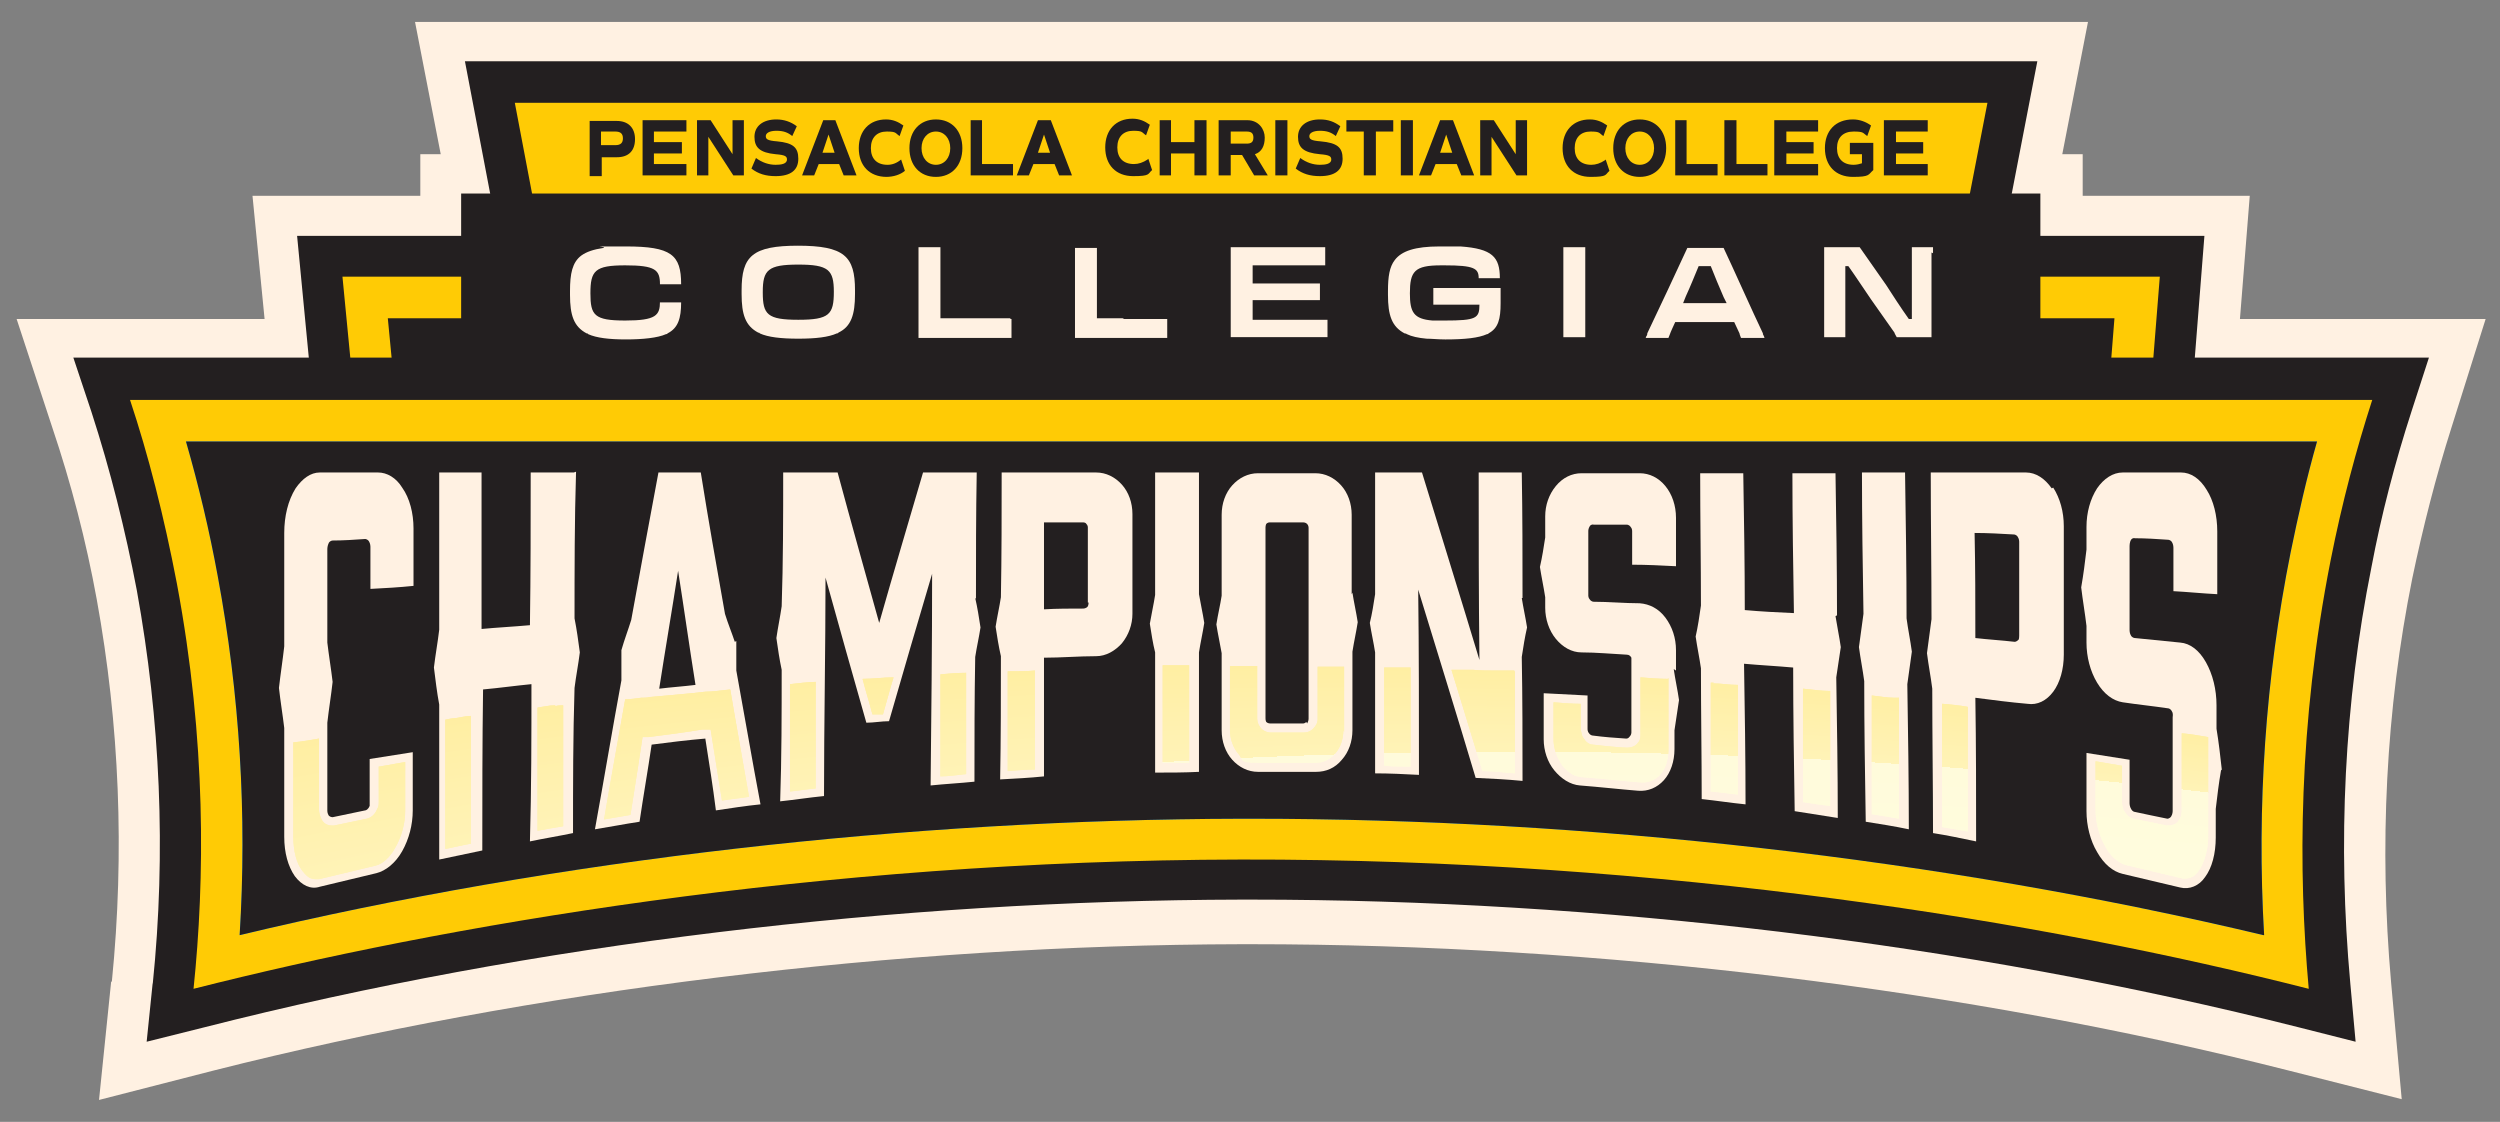
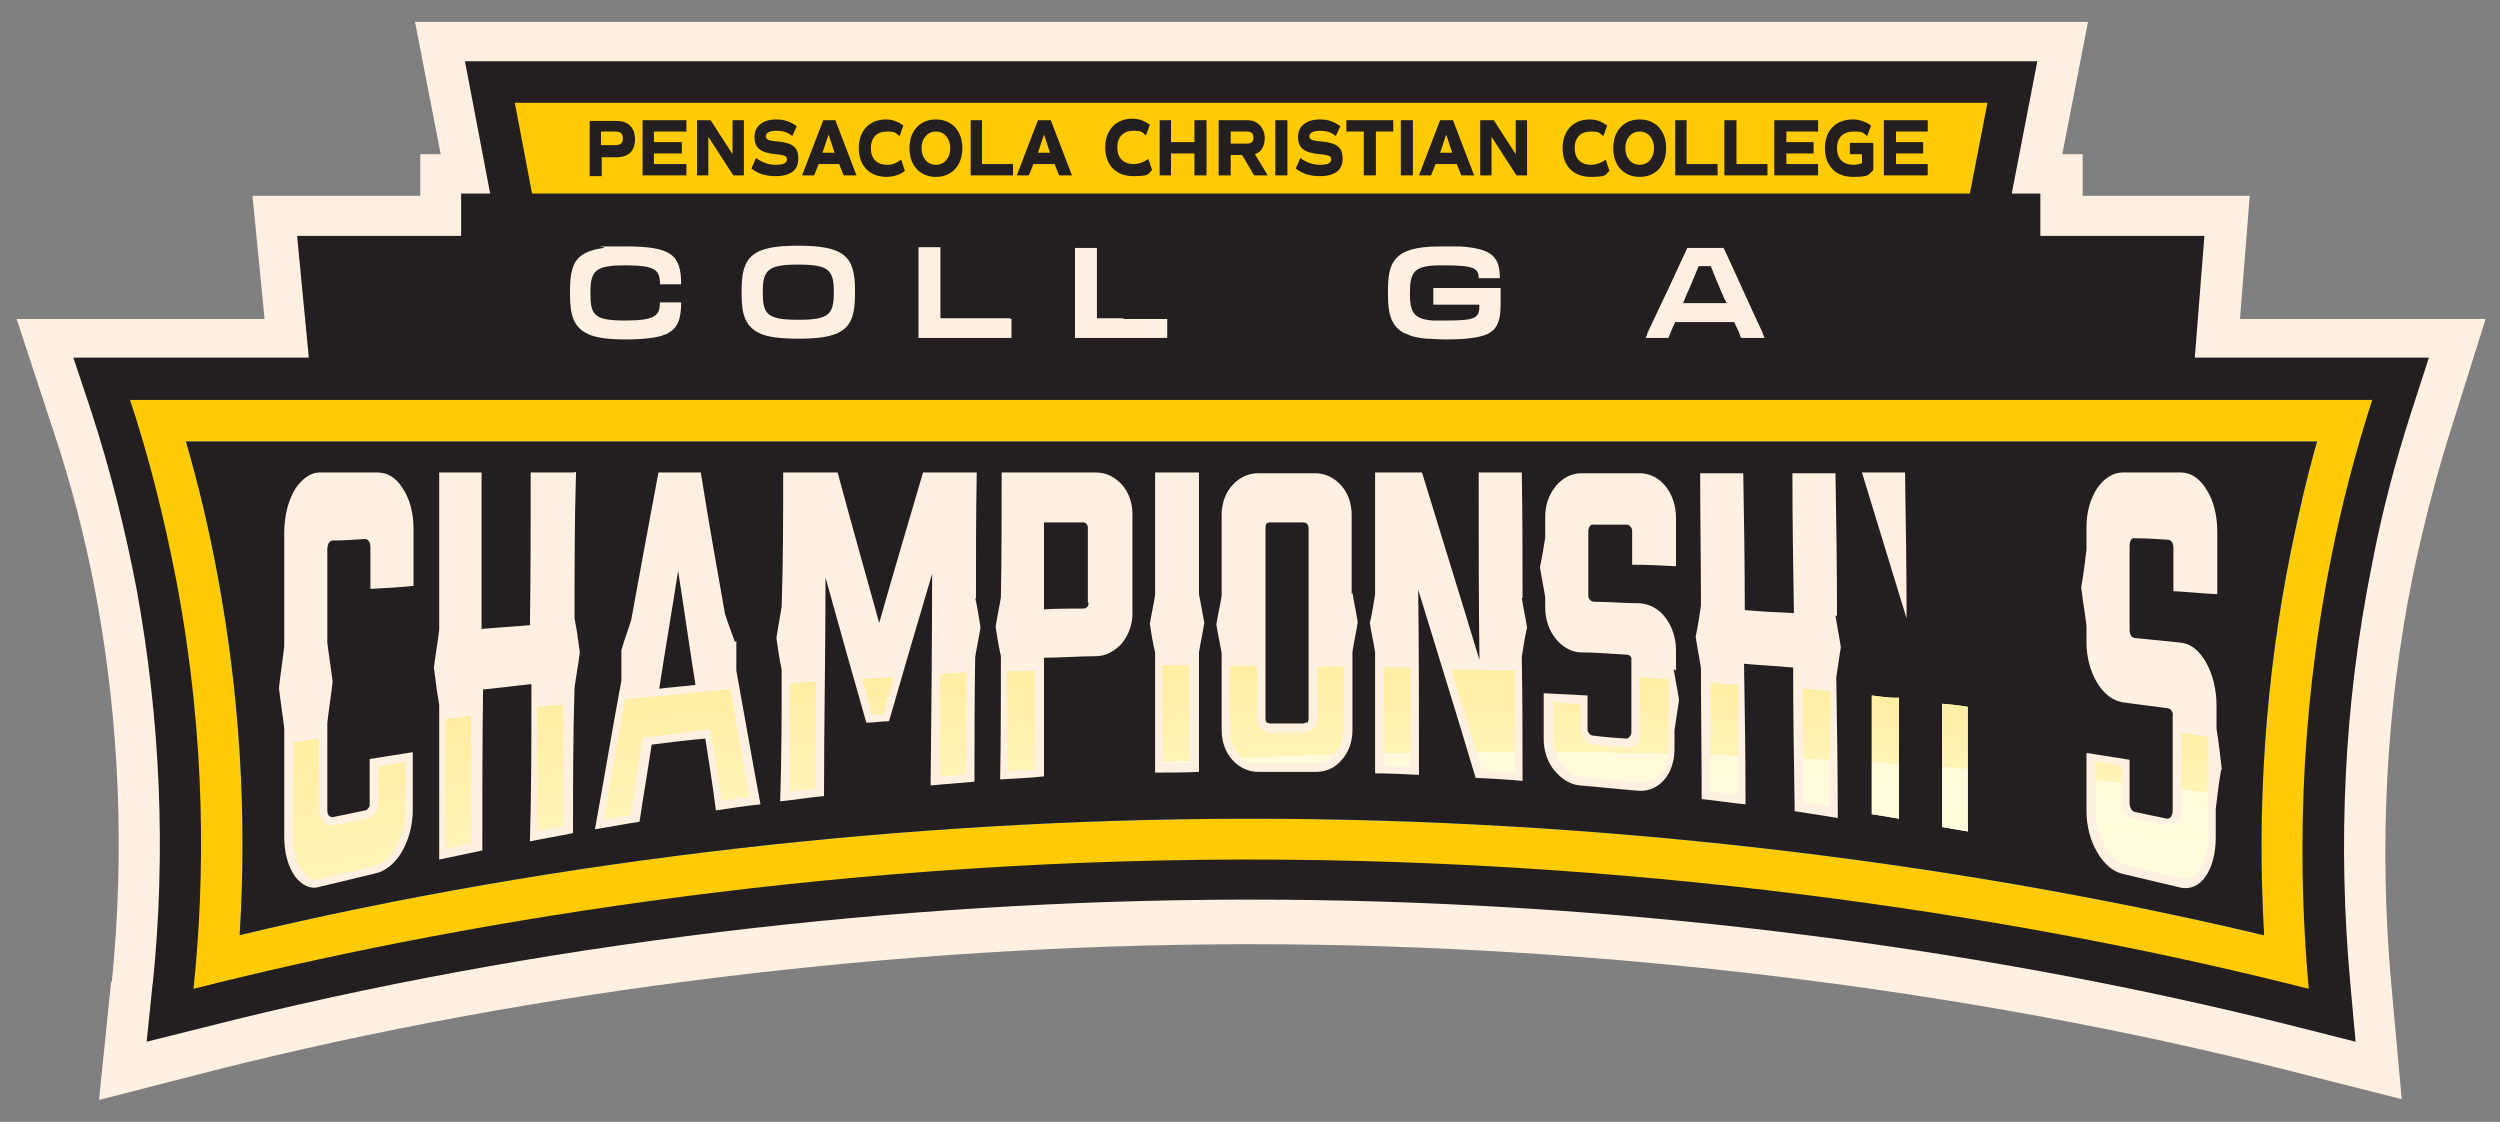
<svg xmlns="http://www.w3.org/2000/svg" id="Layer_1" version="1.1" viewBox="0 0 330.7 148.4">
  <rect x="0" y="0" width="330.7" height="148.4" fill="#808080" stroke="none" />
  <defs>
    <style>
      .st0 {
        fill: #ffcb05;
      }

      .st1 {
        fill: #61cdf5;
      }

      .st2 {
        fill: #231f20;
      }

      .st3 {
        fill: url(#radial-gradient1);
      }

      .st3, .st4, .st5 {
        isolation: isolate;
      }

      .st3, .st5 {
        mix-blend-mode: multiply;
      }

      .st6 {
        fill: #fff1e2;
      }

      .st5 {
        fill: url(#radial-gradient);
      }
    </style>
    <radialGradient id="radial-gradient" cx="-1040.1" cy="73.6" fx="-1040.1" fy="-44.1" r="121.4" gradientTransform="translate(367.5 -831.4) rotate(-90) scale(1 -2.7)" gradientUnits="userSpaceOnUse">
      <stop offset=".8" stop-color="#fffcdd" />
      <stop offset=".9" stop-color="#fefbdb" />
      <stop offset=".9" stop-color="#fef9d4" />
      <stop offset=".9" stop-color="#fef6c8" />
      <stop offset=".9" stop-color="#fef1b7" />
      <stop offset="1" stop-color="#fdeba1" />
      <stop offset="1" stop-color="#fde486" />
      <stop offset="1" stop-color="#fcdb66" />
      <stop offset="1" stop-color="#fcd141" />
      <stop offset="1" stop-color="#fccd31" />
    </radialGradient>
    <radialGradient id="radial-gradient1" cx="-1040.1" cy="73.6" fx="-1040.1" fy="-44.1" r="121.4" gradientTransform="translate(367.5 -831.4) rotate(-90) scale(1 -2.7)" gradientUnits="userSpaceOnUse">
      <stop offset=".8" stop-color="#fffcdd" />
      <stop offset=".9" stop-color="#fffbdb" />
      <stop offset=".9" stop-color="#fffad4" />
      <stop offset=".9" stop-color="#fff7c8" />
      <stop offset=".9" stop-color="#fff3b7" />
      <stop offset="1" stop-color="#ffeea1" />
      <stop offset="1" stop-color="#ffe886" />
      <stop offset="1" stop-color="#ffe065" />
      <stop offset="1" stop-color="#ffd840" />
      <stop offset="1" stop-color="#ffcf17" />
      <stop offset="1" stop-color="#ffcb05" />
    </radialGradient>
  </defs>
  <g class="st4">
    <g id="Full_Color">
      <g id="General_Mark">
        <g>
          <path class="st6" d="M14.8,129.8c1.7-17,1-34-2-50.5-1.4-7.7-3.4-15.4-5.9-22.8l-4.7-14.3h32.8l-1.6-16.3h22.2v-5.5h2.7l-3.4-17.5h221.3l-3.4,17.5h2.7v5.5h22.1l-1.3,16.3h32.5l-4.5,14.3c-2.1,6.6-3.8,13.3-5.2,20-3.5,17.4-4.4,35.5-2.8,53.5l1.4,15.4-15-3.8c-42.5-10.8-91.3-16.7-137.2-16.7h-1.3c-45.7.1-94,6.1-135.9,16.7l-15.2,3.9,1.6-15.6h0Z" />
          <g>
            <polygon class="st2" points="68.9 46.9 61.5 8.1 269.5 8.1 262 46.9 68.9 46.9" />
            <polygon class="st0" points="257.5 41.5 73.4 41.5 68.1 13.6 262.9 13.6 257.5 41.5" />
            <polygon class="st2" points="46 100.9 39.3 31.2 291.6 31.2 286.1 100.9 46 100.9" />
-             <polygon class="st0" points="51 95.5 45.3 36.6 285.7 36.6 281 95.5 51 95.5" />
            <polygon class="st2" points="279.7 42.1 51.3 42.1 55.9 90 275.9 90 279.7 42.1" />
            <path class="st2" d="M20.2,130.2c1.8-17.5,1-35-2.1-52.1-1.5-7.9-3.5-15.9-6-23.6l-2.4-7.2h311.6l-2.3,7.1c-2.2,6.8-4,13.7-5.3,20.6-3.6,18-4.5,36.5-2.8,55.1l.7,7.7-7.5-1.9c-44.2-11.2-92.9-16.9-138.6-16.9h-1.3c-45.4.1-93.7,5.8-137.2,16.9l-7.6,1.9.8-7.8h0Z" />
            <path class="st0" d="M313.8,52.9c-2.1,6.5-4,13.6-5.5,21.2-4.3,21.8-4.3,41.2-2.9,56.7-34.9-8.9-85.2-17.2-141.2-17.1-56.3.1-105.9,8.8-138.6,17.1,1.5-14.4,1.7-32.8-2.2-53.6-1.7-8.9-3.8-17.1-6.2-24.3h296.6Z" />
            <path class="st1" d="M299.4,123.7c-42.8-10.2-89.9-15.4-133.9-15.4h-1.3c-43.7.1-90.3,5.3-132.5,15.4,1-16,0-31.9-2.9-47.5-1.1-6-2.5-11.9-4.2-17.8h281.9c-1.4,4.9-2.5,9.8-3.5,14.7-3.3,16.5-4.5,33.5-3.5,50.6h0Z" />
            <path class="st2" d="M299.4,123.7c-42.8-10.2-89.9-15.4-133.9-15.4h-1.3c-43.7.1-90.3,5.3-132.5,15.4,1-16,0-31.9-2.9-47.5-1.1-6-2.5-11.9-4.2-17.8h281.9c-1.4,4.9-2.5,9.8-3.5,14.7-3.3,16.5-4.5,33.5-3.5,50.6h0Z" />
            <rect class="st2" x="61" y="25.6" width="208.9" height="24.1" />
            <g>
              <g>
                <path class="st6" d="M97.2,84.9c-.4-1.2-.9-2.4-1.3-3.7-1.1-6.2-2.2-12.4-3.2-18.7h-5.6c-1.2,6.4-2.4,12.9-3.6,19.5-.4,1.3-.9,2.6-1.3,4,0,1.3,0,2.7,0,4-1.2,6.5-2.3,13.1-3.5,19.7,1.9-.3,3.9-.7,5.9-1,.5-3.4,1.1-6.8,1.6-10.2,2.3-.3,4.7-.6,7.1-.8.5,3.2,1,6.3,1.4,9.5,2-.3,3.9-.6,5.9-.8-1.1-5.8-2.1-11.7-3.2-17.7,0-1.3,0-2.6,0-3.9h0ZM87.2,91.1c.8-5.2,1.7-10.4,2.5-15.6.8,5.1,1.5,10.1,2.3,15.1-1.6.2-3.2.3-4.8.5Z" />
                <path class="st6" d="M50.2,62.5h-7.9c-1.2,0-2.3.8-3.2,2.1-1,1.6-1.5,3.7-1.5,5.9v15c-.2,1.8-.5,3.7-.7,5.5.2,1.8.5,3.6.7,5.3v14.4c0,2.1.5,3.9,1.4,5.2.9,1.2,2.1,1.8,3.3,1.4,2.5-.6,5-1.2,7.5-1.8,1.2-.3,2.5-1.3,3.4-2.9.9-1.6,1.4-3.5,1.4-5.4,0-2.6,0-5.2,0-7.7-1.9.3-3.8.6-5.7.9,0,1.9,0,3.7,0,5.6,0,.1,0,.4,0,.6-.2.5-.5.6-.6.6-1.4.3-2.9.6-4.3.9,0,0-.3,0-.5-.2-.2-.3-.2-.6-.2-.7,0-3.9,0-7.7,0-11.6.2-1.8.5-3.6.7-5.4-.2-1.7-.5-3.5-.7-5.2,0-4.1,0-8.3,0-12.4,0,0,0-.4.2-.8.2-.3.5-.3.5-.3,1.4,0,2.9-.1,4.3-.2,0,0,.3,0,.5.3.2.3.2.7.2.7,0,1.9,0,3.7,0,5.6,1.9-.1,3.8-.2,5.7-.4,0-2.5,0-5,0-7.6,0-2-.5-4-1.5-5.4-.8-1.3-2-2-3.2-2h0Z" />
                <path class="st6" d="M75.9,62.5h-5.7c0,6.7,0,13.4-.1,20.2-2.2.2-4.3.3-6.4.5v-20.7h-5.6c0,6.9,0,13.9,0,20.8-.2,1.7-.5,3.3-.7,5,.2,1.6.4,3.3.7,4.9,0,6.9,0,13.7,0,20.5,1.9-.4,3.8-.8,5.7-1.2,0-7.1,0-14.2.1-21.3,2.2-.2,4.3-.5,6.4-.7,0,6.9,0,13.8-.2,20.8,1.9-.4,3.8-.7,5.7-1.1,0-6.4,0-12.8.2-19.2.2-1.6.5-3.1.7-4.7-.2-1.5-.4-3-.7-4.5,0-6.5,0-13,.2-19.4h0Z" />
                <path class="st6" d="M129.1,79.2c0-5.6,0-11.1.1-16.7h-7.1c-1.9,6.5-3.9,13.2-5.8,19.9-1.8-6.5-3.7-13.2-5.5-19.9h-7.2c0,5.9,0,11.8-.2,17.7-.2,1.4-.5,2.8-.7,4.2.2,1.4.4,2.8.7,4.2,0,5.8,0,11.6-.2,17.4,1.9-.2,3.8-.5,5.8-.7,0-9.6.2-19.3.2-28.9,1.8,6.5,3.6,12.9,5.4,19.2,1,0,2-.2,3-.2,1.9-6.6,3.8-13.1,5.7-19.5,0,9.3-.1,18.6-.2,28,1.9-.2,3.9-.3,5.8-.5,0-5.5,0-11,.1-16.5.2-1.3.5-2.6.7-3.9-.2-1.3-.4-2.6-.7-3.9h0Z" />
                <path class="st6" d="M145.1,62.5h-12.6c0,5.5,0,11-.1,16.5-.2,1.3-.5,2.6-.7,3.9.2,1.3.4,2.6.7,3.9,0,5.4,0,10.9-.1,16.3,1.9-.1,3.9-.2,5.8-.4,0-5.2,0-10.5,0-15.7,2.3,0,4.6-.2,6.9-.2,1.3,0,2.5-.7,3.4-1.7.9-1.1,1.4-2.5,1.4-3.9,0-4.4,0-8.8,0-13.2,0-1.5-.5-2.9-1.4-3.9s-2.1-1.6-3.4-1.6h0ZM144,79.7c0,0,0,.3-.1.5-.2.3-.6.3-.6.3-1.7,0-3.5,0-5.2.1,0-3.8,0-7.7,0-11.5,1.7,0,3.5,0,5.2,0,0,0,.3,0,.4.2.2.2.2.4.2.5,0,3.3,0,6.6,0,9.9h0Z" />
                <path class="st6" d="M158.5,62.5h-5.7c0,5.4,0,10.8,0,16.2-.2,1.3-.5,2.6-.7,3.8.2,1.3.4,2.6.7,3.8,0,5.3,0,10.6,0,15.9,1.9,0,3.9,0,5.8-.1,0-5.3,0-10.6,0-15.8.2-1.3.5-2.6.7-3.9-.2-1.3-.5-2.6-.7-3.8,0-5.3,0-10.7,0-16.1h0Z" />
                <path class="st6" d="M178.8,78.6c0-3.5,0-7,0-10.5,0-1.5-.5-2.9-1.4-3.9-.9-1-2.1-1.6-3.4-1.6h-7.6c-1.3,0-2.5.6-3.4,1.6-.9,1-1.4,2.4-1.4,3.9v10.7c-.2,1.3-.5,2.5-.7,3.8.2,1.3.5,2.6.7,3.8v10.2c0,1.5.5,2.9,1.4,3.9.9,1,2.1,1.6,3.4,1.6,2.6,0,5.1,0,7.7,0,1.3,0,2.5-.5,3.4-1.6.9-1,1.4-2.4,1.4-3.9,0-3.5,0-6.9,0-10.4.2-1.3.5-2.6.7-3.9-.2-1.3-.5-2.6-.7-3.9h0ZM172.8,95.5c-.2.2-.4.2-.4.2-1.5,0-2.9,0-4.4,0,0,0-.3,0-.5-.2-.1-.2-.1-.4-.1-.5v-25.2c0,0,0-.3.1-.5.2-.2.4-.2.5-.2h4.4s.3,0,.5.2c.2.2.2.5.2.5,0,8.4,0,16.8,0,25.3,0,0,0,.3-.2.6h0Z" />
                <path class="st6" d="M201.4,79.1c0-5.5,0-11-.1-16.6h-5.7c0,8.3,0,16.5.1,24.8-2.5-8.3-5.1-16.6-7.6-24.8h-6.2c0,5.4,0,10.8,0,16.1-.2,1.3-.4,2.6-.7,3.8.2,1.3.5,2.6.7,3.9,0,5.3,0,10.7,0,16,1.9,0,3.9.1,5.8.2,0-8.2,0-16.4-.1-24.5,2.5,8.2,5.1,16.5,7.6,24.9,2.1.1,4.2.2,6.2.4,0-5.5,0-10.9-.1-16.4.2-1.3.4-2.6.7-3.9-.2-1.3-.5-2.6-.7-3.9h0Z" />
                <path class="st6" d="M221.7,88.7c0-.9,0-1.8,0-2.7,0-1.6-.5-3.1-1.4-4.3-.9-1.2-2.1-1.8-3.4-1.9-2,0-4.1-.2-6.1-.2,0,0-.3,0-.5-.3-.2-.2-.2-.5-.2-.5,0-2.9,0-5.8,0-8.6,0,0,0-.3.2-.6.2-.3.5-.2.5-.2,1.5,0,2.9,0,4.4,0,0,0,.3,0,.5.3.2.2.2.5.2.6,0,1.5,0,2.9,0,4.4,1.9,0,3.9.1,5.8.2,0-2.1,0-4.2,0-6.4,0-1.6-.5-3.1-1.4-4.2s-2.1-1.7-3.4-1.7h-7.7c-1.3,0-2.5.6-3.4,1.7s-1.4,2.5-1.4,4c0,.9,0,1.8,0,2.8-.2,1.3-.4,2.6-.7,3.9.2,1.3.5,2.7.7,4v1.4c0,1.5.5,3,1.4,4.1.9,1.1,2.1,1.8,3.4,1.8,2,0,4,.2,6,.3.3,0,.5.2.6.4,0,.2,0,.4,0,.4,0,3.2,0,6.4,0,9.5,0,0,0,.3-.2.5-.2.3-.4.3-.5.3-1.5-.1-2.9-.2-4.4-.4,0,0-.3,0-.5-.3-.2-.2-.2-.5-.2-.6,0-1.5,0-2.9,0-4.4-1.9-.1-3.8-.2-5.8-.3,0,2,0,4.1,0,6.1,0,1.5.5,3,1.4,4.1s2.1,1.9,3.4,2c2.6.2,5.2.5,7.7.7,1.3.1,2.5-.4,3.4-1.4s1.4-2.5,1.4-4.1c0-.8,0-1.7,0-2.5.2-1.3.4-2.7.6-4-.2-1.4-.5-2.7-.7-4.1h0Z" />
                <path class="st6" d="M243,81.4c0-6.3-.1-12.6-.2-18.8h-5.7c0,6.2.1,12.3.2,18.5-2.2-.1-4.3-.2-6.5-.4,0-6-.1-12.1-.2-18.1h-5.7c0,5.8.1,11.7.1,17.5-.2,1.4-.4,2.8-.7,4.1.2,1.4.5,2.8.7,4.2,0,5.8.1,11.5.1,17.3,1.9.2,3.8.5,5.8.7,0-6.2-.1-12.4-.2-18.6,2.2.2,4.3.3,6.5.5,0,6.3.1,12.7.2,19,1.9.3,3.8.6,5.7.9,0-6.2-.1-12.4-.2-18.6.2-1.3.4-2.7.6-4-.2-1.4-.5-2.8-.7-4.1h0Z" />
-                 <path class="st6" d="M252.2,81.8c0-6.4-.1-12.9-.2-19.3h-5.7c0,6.2.1,12.4.2,18.7-.2,1.5-.4,2.9-.6,4.4.2,1.5.5,3,.7,4.5,0,6.2.1,12.4.2,18.6,1.9.3,3.8.6,5.7,1,0-6.4-.1-12.8-.2-19.2.2-1.4.4-2.8.6-4.3-.2-1.5-.5-2.9-.7-4.4h0Z" />
-                 <path class="st6" d="M271.4,64.6c-.9-1.3-2.1-2.1-3.4-2.1-4.2,0-8.4,0-12.6,0,0,6.5.1,12.9.1,19.4-.2,1.5-.4,3-.6,4.5.2,1.6.5,3.1.7,4.7,0,6.4.1,12.8.1,19.1,1.9.3,3.8.7,5.7,1.1,0-6.3,0-12.7-.1-19,2.3.3,4.6.6,6.9.8,1.3.2,2.5-.4,3.4-1.6.9-1.2,1.4-3,1.4-4.9,0-5.7,0-11.3,0-17,0-1.9-.5-3.7-1.4-5.1h0ZM267,84.6c-.2.3-.5.3-.5.3-1.7-.2-3.5-.3-5.2-.5,0-4.7,0-9.3-.1-13.9,1.7,0,3.5.1,5.2.2,0,0,.3,0,.5.3.2.3.2.6.2.7,0,4.1,0,8.2,0,12.4,0,0,0,.4-.1.6h0Z" />
+                 <path class="st6" d="M252.2,81.8c0-6.4-.1-12.9-.2-19.3h-5.7h0Z" />
                <path class="st6" d="M293.9,101.8c-.2-1.8-.4-3.6-.7-5.4v-3.1c0-2.1-.5-4.1-1.4-5.7s-2.1-2.5-3.4-2.6c-2-.2-4-.4-6-.6,0,0-.3,0-.5-.3-.2-.3-.2-.7-.2-.8,0-3.7,0-7.4,0-11.1,0,0,0-.5.2-.8.2-.3.5-.2.5-.2,1.5,0,2.9.1,4.4.2,0,0,.3,0,.5.3.2.3.2.7.2.8,0,1.9,0,3.8,0,5.7,1.9.1,3.8.3,5.8.4v-8.3c0-2.1-.5-4.1-1.4-5.5-.9-1.5-2.1-2.3-3.4-2.3h-7.7c-1.3,0-2.5.8-3.4,2.1-.9,1.4-1.4,3.2-1.4,5.1,0,1,0,2,0,3-.2,1.7-.4,3.3-.7,5,.2,1.7.5,3.4.7,5.1v2.2c0,1.9.5,3.8,1.4,5.3.9,1.5,2.1,2.4,3.4,2.6,2,.3,4,.5,6,.8,0,0,.3,0,.5.4.2.3.1.7.1.8,0,4.1,0,8.2,0,12.4,0,0,0,.4-.2.7-.2.3-.5.3-.5.3-1.5-.3-2.9-.6-4.3-.9,0,0-.3,0-.5-.4-.2-.3-.2-.7-.2-.8,0-1.9,0-3.8,0-5.7-1.9-.3-3.8-.6-5.7-.9,0,2.6,0,5.1,0,7.7,0,1.9.5,3.9,1.4,5.4.9,1.6,2.1,2.6,3.4,2.9,2.5.6,5.1,1.2,7.6,1.8,1.2.3,2.5-.2,3.3-1.4.9-1.2,1.4-3.1,1.4-5.2v-3.8c.2-1.7.4-3.4.7-5.1h0Z" />
              </g>
              <path class="st5" d="M186.6,88.3v13.1c-1.1,0-2.3,0-3.5-.1v-13c.7,0,1.4,0,2.1,0,.5,0,.9,0,1.4,0h0ZM99.1,105.4c-1.2.2-2.4.3-3.6.5l-1.5-9.4h-1.1c-2.4.4-4.7.7-7.1,1h-.8c0,.1-1.1,7.2-1.6,10.3-1.2.2-2.3.4-3.5.6.9-5.4,1.9-10.7,2.8-15.9.7,0,1.4-.1,2.1-.2.4,0,.8,0,1.2-.1h0s5.8-.5,7.3-.7h0c1.1,0,2.2-.2,3.3-.3.8,4.8,1.7,9.6,2.5,14.3h0ZM50.1,101.4v4.6c0,.4,0,.7-.2,1-.3.8-.9,1.2-1.4,1.3l-4.3.9h-.2s-.1,0-.1,0c-.5,0-1-.2-1.3-.7-.3-.5-.4-1.1-.4-1.4v-9.4c-1.1.2-2.3.4-3.4.5v12.5c0,1.8.4,3.5,1.2,4.5.4.5.9,1.1,1.7,1.1s.3,0,.5,0c2.5-.6,5-1.2,7.5-1.8.9-.2,1.9-1.1,2.6-2.4.8-1.4,1.3-3.1,1.3-4.9v-6.4c-1.1.2-2.3.4-3.4.6h0ZM58.9,95.1v17.2c1.1-.2,2.2-.5,3.4-.7v-16.9c-.6,0-1.4.2-2.1.3-.4,0-.8.1-1.3.2ZM73.4,93.3c-.8,0-1.6.2-2.3.3v16.3c1-.2,2.2-.4,3.4-.6v-16c-.3,0-.7,0-1,.1h0ZM104.5,90.4v14.3c1.1-.1,2.2-.3,3.4-.4v-14.1c.1,0,0,0,0,0-1.1,0-2.3.2-3.4.3ZM115.5,94.5h1.3c.5-1.7.9-3.3,1.4-4.9-1.4,0-2.7.2-4.1.2.4,1.6.9,3.1,1.3,4.7h0ZM124.4,89.2v13.5c1.1,0,2.3-.2,3.4-.3v-13.4c-1.1,0-2.3.1-3.4.2h0ZM136.9,88.6v13.2c-1.2,0-2.4.1-3.6.2v-13.2c.2,0,.2,0,.3,0,1.1,0,2.2,0,3.3-.1h0ZM156.4,88c-.9,0-1.7,0-2.6,0v12.9c1.1,0,2.3,0,3.5,0v-12.9c-.3,0-.6,0-.9,0h0ZM177.7,96.6c0,1.2-.4,2.3-1.1,3.1-.7.8-1.6,1.2-2.5,1.2h0c-2.6,0-5.1,0-7.7,0s-1.9-.4-2.6-1.2c-.7-.8-1.1-2-1.1-3.1v-8.5h3.6v6.9c0,.4.1.8.4,1.2.3.4.8.7,1.4.7h0c1.5,0,4.4,0,4.4,0,.5,0,.9-.2,1.2-.5.4-.4.6-.8.6-1.3v-6.9s1,0,1,0c.9,0,1.7,0,2.5,0v8.6s0,0,0,0ZM200.3,88.7c-.2,0-.4,0-.6,0-.6,0-1.2,0-1.8,0-1,0-2.1,0-3.1-.1-.9,0-1.9,0-2.8,0,1.4,4.5,2.7,8.9,4.1,13.4,1.4,0,2.9.2,4.3.3v-13.4c0,0,0,0,0,0ZM220.6,89.8c-1.2,0-2.4-.1-3.6-.2v7.5c0,.4,0,.8-.3,1.1-.3.5-.9.7-1.5.7s-2.9-.2-4.5-.4c-.4,0-.9-.3-1.1-.7-.4-.4-.4-.9-.5-1.3v-3.4c-1.2,0-2.4-.1-3.6-.2v4.9c0,1.3.5,2.5,1.2,3.5.7.9,1.7,1.5,2.6,1.5,2.6.2,5.2.5,7.8.7.1,0,.2,0,.3,0,.8,0,1.6-.4,2.2-1,.7-.8,1.1-2,1.1-3.3v-9.5c0,0,0,0,0,0ZM226.7,90.3c-.1,0-.2,0-.4,0v14.4c1.3.1,2.5.3,3.6.4v-14.5c-1.2,0-2.2-.2-3.3-.2ZM242,91.4c-1.2,0-2.3-.2-3.5-.3v15c1.3.2,2.5.4,3.6.5v-15.2c-.1,0-.1,0-.1,0ZM251.1,92.3c-.2,0-.3,0-.5,0-1,0-2-.2-3-.3v15.7c1.3.2,2.5.4,3.6.6v-16c-.1,0-.1,0-.1,0ZM260.4,110c-1.2-.2-2.3-.4-3.5-.6v-16.3s0,0,.1,0c1.1.1,2.2.2,3.3.4v16.5q.1,0,.1,0ZM288.6,97v10.1c0,.3,0,.8-.3,1.3-.3.5-.8.8-1.4.8h-.3c-1.4-.3-2.9-.6-4.4-.9-.5-.1-.9-.5-1.2-1-.3-.5-.3-1-.3-1.3v-4.7c-1.2-.2-2.3-.4-3.5-.6v6.4c0,1.7.5,3.5,1.3,4.9.7,1.3,1.7,2.1,2.6,2.4,2.5.6,5.1,1.2,7.6,1.8.2,0,.3,0,.5,0,.8,0,1.4-.6,1.7-1.1.7-1,1.2-2.7,1.2-4.5v-13.1c-1.2-.2-2.3-.4-3.5-.5h0Z" />
              <path class="st3" d="M186.6,88.3v13.1c-1.1,0-2.3,0-3.5-.1v-13c.7,0,1.4,0,2.1,0,.5,0,.9,0,1.4,0h0ZM99.1,105.4c-1.2.2-2.4.3-3.6.5l-1.5-9.4h-1.1c-2.4.4-4.7.7-7.1,1h-.8c0,.1-1.1,7.2-1.6,10.3-1.2.2-2.3.4-3.5.6.9-5.4,1.9-10.7,2.8-15.9.7,0,1.4-.1,2.1-.2.4,0,.8,0,1.2-.1h0s5.8-.5,7.3-.7h0c1.1,0,2.2-.2,3.3-.3.8,4.8,1.7,9.6,2.5,14.3h0ZM50.1,101.4v4.6c0,.4,0,.7-.2,1-.3.8-.9,1.2-1.4,1.3l-4.3.9h-.2s-.1,0-.1,0c-.5,0-1-.2-1.3-.7-.3-.5-.4-1.1-.4-1.4v-9.4c-1.1.2-2.3.4-3.4.5v12.5c0,1.8.4,3.5,1.2,4.5.4.5.9,1.1,1.7,1.1s.3,0,.5,0c2.5-.6,5-1.2,7.5-1.8.9-.2,1.9-1.1,2.6-2.4.8-1.4,1.3-3.1,1.3-4.9v-6.4c-1.1.2-2.3.4-3.4.6h0ZM58.9,95.1v17.2c1.1-.2,2.2-.5,3.4-.7v-16.9c-.6,0-1.4.2-2.1.3-.4,0-.8.1-1.3.2ZM73.4,93.3c-.8,0-1.6.2-2.3.3v16.3c1-.2,2.2-.4,3.4-.6v-16c-.3,0-.7,0-1,.1h0ZM104.5,90.4v14.3c1.1-.1,2.2-.3,3.4-.4v-14.1c.1,0,0,0,0,0-1.1,0-2.3.2-3.4.3ZM115.5,94.5h1.3c.5-1.7.9-3.3,1.4-4.9-1.4,0-2.7.2-4.1.2.4,1.6.9,3.1,1.3,4.7h0ZM124.4,89.2v13.5c1.1,0,2.3-.2,3.4-.3v-13.4c-1.1,0-2.3.1-3.4.2h0ZM136.9,88.6v13.2c-1.2,0-2.4.1-3.6.2v-13.2c.2,0,.2,0,.3,0,1.1,0,2.2,0,3.3-.1h0ZM156.4,88c-.9,0-1.7,0-2.6,0v12.9c1.1,0,2.3,0,3.5,0v-12.9c-.3,0-.6,0-.9,0h0ZM177.7,96.6c0,1.2-.4,2.3-1.1,3.1-.7.8-1.6,1.2-2.5,1.2h0c-2.6,0-5.1,0-7.7,0s-1.9-.4-2.6-1.2c-.7-.8-1.1-2-1.1-3.1v-8.5h3.6v6.9c0,.4.1.8.4,1.2.3.4.8.7,1.4.7h0c1.5,0,4.4,0,4.4,0,.5,0,.9-.2,1.2-.5.4-.4.6-.8.6-1.3v-6.9s1,0,1,0c.9,0,1.7,0,2.5,0v8.6s0,0,0,0ZM200.3,88.7c-.2,0-.4,0-.6,0-.6,0-1.2,0-1.8,0-1,0-2.1,0-3.1-.1-.9,0-1.9,0-2.8,0,1.4,4.5,2.7,8.9,4.1,13.4,1.4,0,2.9.2,4.3.3v-13.4c0,0,0,0,0,0ZM220.6,89.8c-1.2,0-2.4-.1-3.6-.2v7.5c0,.4,0,.8-.3,1.1-.3.5-.9.7-1.5.7s-2.9-.2-4.5-.4c-.4,0-.9-.3-1.1-.7-.4-.4-.4-.9-.5-1.3v-3.4c-1.2,0-2.4-.1-3.6-.2v4.9c0,1.3.5,2.5,1.2,3.5.7.9,1.7,1.5,2.6,1.5,2.6.2,5.2.5,7.8.7.1,0,.2,0,.3,0,.8,0,1.6-.4,2.2-1,.7-.8,1.1-2,1.1-3.3v-9.5c0,0,0,0,0,0ZM226.7,90.3c-.1,0-.2,0-.4,0v14.4c1.3.1,2.5.3,3.6.4v-14.5c-1.2,0-2.2-.2-3.3-.2ZM242,91.4c-1.2,0-2.3-.2-3.5-.3v15c1.3.2,2.5.4,3.6.5v-15.2c-.1,0-.1,0-.1,0ZM251.1,92.3c-.2,0-.3,0-.5,0-1,0-2-.2-3-.3v15.7c1.3.2,2.5.4,3.6.6v-16c-.1,0-.1,0-.1,0ZM260.4,110c-1.2-.2-2.3-.4-3.5-.6v-16.3s0,0,.1,0c1.1.1,2.2.2,3.3.4v16.5q.1,0,.1,0ZM288.6,97v10.1c0,.3,0,.8-.3,1.3-.3.5-.8.8-1.4.8h-.3c-1.4-.3-2.9-.6-4.4-.9-.5-.1-.9-.5-1.2-1-.3-.5-.3-1-.3-1.3v-4.7c-1.2-.2-2.3-.4-3.5-.6v6.4c0,1.7.5,3.5,1.3,4.9.7,1.3,1.7,2.1,2.6,2.4,2.5.6,5.1,1.2,7.6,1.8.2,0,.3,0,.5,0,.8,0,1.4-.6,1.7-1.1.7-1,1.2-2.7,1.2-4.5v-13.1c-1.2-.2-2.3-.4-3.5-.5h0Z" />
            </g>
            <g>
              <path class="st6" d="M87.3,39.9c0,1.8-.5,2.5-4.6,2.5s-4.6-.7-4.6-3.6h0c0-3,.6-3.7,4.6-3.7s4.6.6,4.6,2.5h2.8c0-3.9-1.3-5-7.3-5s-2.2,0-3,.2c-1.3.2-2.2.5-2.9,1-1.2.9-1.5,2.4-1.5,4.7v.5c0,2.7.5,4.2,2.2,5.1,0,0,.2,0,.2.1,1.1.5,2.8.7,5,.7s4.2-.2,5.3-.7c0,0,.2,0,.2-.1,1.4-.7,1.8-2,1.8-4.1h-2.8c0,0,0,0,0,0Z" />
              <path class="st6" d="M105.6,32.5c-6.1,0-7.5,1.4-7.5,5.9v.5c0,2.7.5,4.2,2.2,5.1,0,0,.2,0,.2.1,1.1.5,2.8.7,5.1.7s4-.2,5.1-.7c0,0,.2,0,.2-.1,1.7-.8,2.2-2.4,2.2-5.1v-.5c0-4.5-1.4-5.9-7.6-5.9h0ZM100.9,38.6c0-2.9.7-3.6,4.7-3.6s4.7.7,4.7,3.6h0c0,3-.6,3.7-4.7,3.7s-4.7-.7-4.7-3.6h0Z" />
              <path class="st6" d="M133.7,42.1c-1.4,0-3.9,0-5.7,0h-3.6v-9.4h-2.9c0,.7,0,1.3,0,2.2v7.1c0,.9,0,1.5,0,2.1,0,0,0,0,0,.1v.5h12.3v-2.5h-.2,0Z" />
              <path class="st6" d="M148.7,42.1h-3.6v-7.2c0-.7,0-1.3,0-1.8v-.3h-2.9v11.9h12.2v-2.5c-1.3,0-3.9,0-5.9,0h0Z" />
-               <path class="st6" d="M167.9,42.3h-2.2v-2.6h8.9v-2.2h-8.9v-2.4h1.7c2.2,0,5.4,0,7.9,0v-2.4h-12.5c0,.7,0,1.3,0,2.1v7.1c0,.9,0,1.5,0,2.1,0,0,0,0,0,.1v.5h12.8v-2.3c-1.9,0-5.5,0-7.8,0h0Z" />
              <path class="st6" d="M189.6,38.1v2.2h6.1c0,1.8-.4,2.1-4.6,2.1s-1.2,0-1.6,0c-2.5-.2-3-1.1-3-3.6h0c0-2.9.6-3.7,4.1-3.7.2,0,.4,0,.5,0,3.9,0,4.5.4,4.5,1.7h0c0,0,2.8,0,2.8,0,0-2.8-1-3.9-5.2-4.2-.6,0-1.4,0-2.2,0s-.4,0-.6,0c-3.2,0-5,.6-5.9,1.8-.7.9-.9,2.2-.9,4.1v.5c0,2.7.5,4.2,2.2,5.1,0,0,.2,0,.3.1.6.3,1.5.5,2.6.6.7,0,1.5.1,2.5.1,2.6,0,4.4-.2,5.5-.7,0,0,.2,0,.2-.1,1.3-.7,1.6-1.9,1.6-4v-2h-8.9,0Z" />
-               <path class="st6" d="M209.7,34.8c0-.8,0-1.4,0-2.1h-2.9c0,.7,0,1.3,0,2.1v7.1c0,.9,0,1.5,0,2.1,0,0,0,0,0,.1v.5h2.9v-.5s0,0,0-.1c0-.6,0-1.1,0-2.1v-7.1Z" />
              <path class="st6" d="M233.2,44.2s0,0,0-.1c-1.3-2.7-4.1-9-5.2-11.3h-4.8c-1.1,2.4-4,8.6-5.3,11.3,0,0,0,0,0,.1,0,.2-.2.3-.2.5h3l.2-.5h0c0-.1.7-1.6.7-1.6h7.8l.7,1.5h0c0,.1.2.6.2.6h3.1c0-.1-.1-.3-.2-.5h0ZM222.6,40.2l.4-1c.6-1.3,1.2-2.8,1.7-4h1.6c.5,1.3,1.1,2.7,1.7,4.1l.4.8h-5.8,0Z" />
-               <path class="st6" d="M255.7,33.5c0-.2,0-.5,0-.8h-2.8c0,1.3,0,3,0,4.3s0,3.7,0,5.2h-.4c-1-1.4-2.3-3.4-3-4.5l-3.5-5h-4.7c0,.7,0,1.3,0,2.2v7.1c0,1,0,1.5,0,2,0,0,0,0,0,.1v.5h2.8v-4.2c0-1.3,0-3.6,0-5.2h.4c1,1.4,2.1,3.1,3,4.4l3.1,4.4h0c0,.1.3.6.3.6h4.6v-.5s0,0,0-.1c0-.6,0-1.2,0-2.2v-7c0-.6,0-1,0-1.4h0Z" />
            </g>
          </g>
        </g>
      </g>
      <g>
        <g>
          <path class="st2" d="M79.5,20.8h2.1c1.6,0,2.4-.9,2.4-2.4s-.9-2.4-2.4-2.4h-3.6v7.3h1.6v-2.5ZM79.5,17.4h1.9c.7,0,1,.3,1,.9s-.3.9-1,.9h-1.9v-1.8h0Z" />
          <polygon class="st2" points="90.8 21.7 86.5 21.7 86.5 20.3 90.2 20.3 90.2 18.8 86.5 18.8 86.5 17.4 90.8 17.4 90.8 15.9 85 15.9 85 23.2 90.8 23.2 90.8 21.7" />
          <polygon class="st2" points="93.7 18.1 97 23.2 98.4 23.2 98.4 15.9 96.9 15.9 96.9 20.4 94 15.9 92.2 15.9 92.2 23.2 93.7 23.2 93.7 18.1" />
          <path class="st2" d="M102.6,21.8c-.9,0-1.8-.3-2.6-.9h0s-.6,1.4-.6,1.4h0c.9.7,1.9,1,3.2,1,2,0,3-.8,3-2.3s-.7-2.1-2.8-2.3c-1.3-.1-1.5-.3-1.5-.7s.5-.7,1.4-.7,1.5.2,2.1.7h0s.6-1.3.6-1.3h0c-.8-.6-1.7-.9-2.7-.9-1.8,0-2.9.9-2.9,2.3s.7,2.1,2.8,2.3c1.3.1,1.5.3,1.5.7,0,.6-.8.7-1.5.7h0Z" />
          <path class="st2" d="M108.2,21.7h2.8l.6,1.5h1.7l-2.8-7.3h-1.6l-2.8,7.3h1.6l.6-1.5h0ZM108.8,20.2l.8-2.4.8,2.4h-1.7Z" />
          <path class="st2" d="M117.2,23.4c1,0,1.9-.3,2.5-.8h0s-.5-1.5-.5-1.5h0c-.6.5-1.2.7-1.8.7-1.4,0-2.2-.8-2.2-2.2s.8-2.2,2.1-2.2,1.1.2,1.7.6h0s.5-1.4.5-1.4h0c-.7-.5-1.4-.8-2.3-.8-2.2,0-3.6,1.5-3.6,3.8s1.4,3.8,3.7,3.8h0Z" />
          <path class="st2" d="M123.8,15.8c-2.1,0-3.5,1.5-3.5,3.8s1.4,3.8,3.5,3.8,3.5-1.5,3.5-3.8-1.4-3.8-3.5-3.8ZM123.8,21.8c-1.1,0-1.9-.9-1.9-2.2s.8-2.2,1.9-2.2,1.9.9,1.9,2.2-.8,2.2-1.9,2.2Z" />
          <polygon class="st2" points="129.9 15.9 128.4 15.9 128.4 23.2 134 23.2 134 21.7 129.9 21.7 129.9 15.9" />
          <path class="st2" d="M138.9,15.9h-1.6l-2.8,7.3h1.6l.6-1.5h2.8l.6,1.5h1.7l-2.8-7.3h0ZM138.9,20.2h-1.6l.8-2.4.8,2.4h0Z" />
        </g>
        <g>
          <path class="st2" d="M151.8,21.1c-.6.4-1.2.6-1.8.6-1.4,0-2.2-.8-2.2-2.2s.8-2.2,2.1-2.2,1.1.2,1.7.6h0s.5-1.4.5-1.4h0c-.7-.5-1.4-.8-2.3-.8-2.2,0-3.6,1.5-3.6,3.8s1.4,3.8,3.7,3.8,1.9-.3,2.5-.8h0s-.5-1.5-.5-1.5c0,0,0,0,0,0Z" />
          <polygon class="st2" points="159.6 23.2 159.6 15.9 158 15.9 158 18.8 154.9 18.8 154.9 15.9 153.4 15.9 153.4 23.2 154.9 23.2 154.9 20.3 158 20.3 158 23.2 159.6 23.2" />
          <path class="st2" d="M161.2,15.9v7.3h1.6v-2.7h1.5l1.6,2.7h1.8l-1.7-2.8c.9-.3,1.3-1.1,1.3-2.2s-.8-2.3-2.3-2.3h-3.8,0ZM162.8,17.4h2.1c.6,0,.9.2.9.8s-.3.8-.9.8h-2.1v-1.6Z" />
          <rect class="st2" x="168.7" y="15.9" width="1.6" height="7.3" />
          <path class="st2" d="M174.6,21.8c-.9,0-1.8-.3-2.6-.9h0s-.6,1.4-.6,1.4h0c.9.7,1.9,1,3.2,1,2,0,3-.8,3-2.3s-.7-2.1-2.9-2.3c-1.3-.1-1.5-.3-1.5-.7s.5-.7,1.4-.7,1.5.2,2.1.7h0s.6-1.3.6-1.3h0c-.8-.6-1.6-.9-2.7-.9-1.8,0-2.9.9-2.9,2.3s.7,2.1,2.9,2.3c1.3.1,1.5.3,1.5.7,0,.6-.8.7-1.5.7h0Z" />
          <polygon class="st2" points="182 23.2 182 17.4 184.3 17.4 184.3 15.9 178.1 15.9 178.1 17.4 180.4 17.4 180.4 23.2 182 23.2" />
          <rect class="st2" x="185.3" y="15.9" width="1.6" height="7.3" />
          <path class="st2" d="M190.5,15.9l-2.8,7.3h1.6l.6-1.5h2.8l.6,1.5h1.7l-2.8-7.3h-1.6,0ZM192.1,20.2h-1.6l.8-2.4.8,2.4h0Z" />
          <polygon class="st2" points="200.5 20.4 197.6 15.9 195.8 15.9 195.8 23.2 197.3 23.2 197.3 18.1 200.6 23.2 202 23.2 202 15.9 200.5 15.9 200.5 20.4" />
        </g>
        <g>
          <path class="st2" d="M212.3,21.2c-.6.4-1.2.6-1.8.6-1.4,0-2.2-.8-2.2-2.2s.8-2.2,2.1-2.2,1.1.2,1.7.6h0s.5-1.4.5-1.4h0c-.7-.5-1.4-.8-2.3-.8-2.2,0-3.6,1.5-3.6,3.8s1.4,3.8,3.7,3.8,1.9-.3,2.5-.8h0s-.5-1.5-.5-1.5h0Z" />
          <path class="st2" d="M216.9,15.8c-2.1,0-3.5,1.5-3.5,3.8s1.4,3.8,3.5,3.8,3.5-1.5,3.5-3.8-1.4-3.8-3.5-3.8ZM216.9,21.8c-1.1,0-1.9-.9-1.9-2.2s.8-2.2,1.9-2.2,1.9.9,1.9,2.2-.8,2.2-1.9,2.2Z" />
          <polygon class="st2" points="223.1 15.9 221.6 15.9 221.6 23.2 227.2 23.2 227.2 21.7 223.1 21.7 223.1 15.9" />
          <polygon class="st2" points="229.7 15.9 228.1 15.9 228.1 23.2 233.8 23.2 233.8 21.7 229.7 21.7 229.7 15.9" />
          <polygon class="st2" points="234.7 23.2 240.5 23.2 240.5 21.7 236.3 21.7 236.3 20.3 239.9 20.3 239.9 18.8 236.3 18.8 236.3 17.4 240.5 17.4 240.5 15.9 234.7 15.9 234.7 23.2" />
          <path class="st2" d="M244.7,20.4h1.6v1.2c-.3.1-.7.2-1.1.2-1.4,0-2.2-.8-2.2-2.2s.8-2.2,2.2-2.2,1.2.2,1.8.6h0s.5-1.4.5-1.4h0c-.7-.5-1.5-.8-2.4-.8-2.3,0-3.7,1.5-3.7,3.8s1.4,3.8,3.7,3.8,2-.3,2.7-.9h0v-3.6h-3.1v1.5h0Z" />
          <polygon class="st2" points="249.2 23.2 255 23.2 255 21.7 250.8 21.7 250.8 20.3 254.4 20.3 254.4 18.8 250.8 18.8 250.8 17.4 255 17.4 255 15.9 249.2 15.9 249.2 23.2" />
        </g>
      </g>
    </g>
  </g>
</svg>